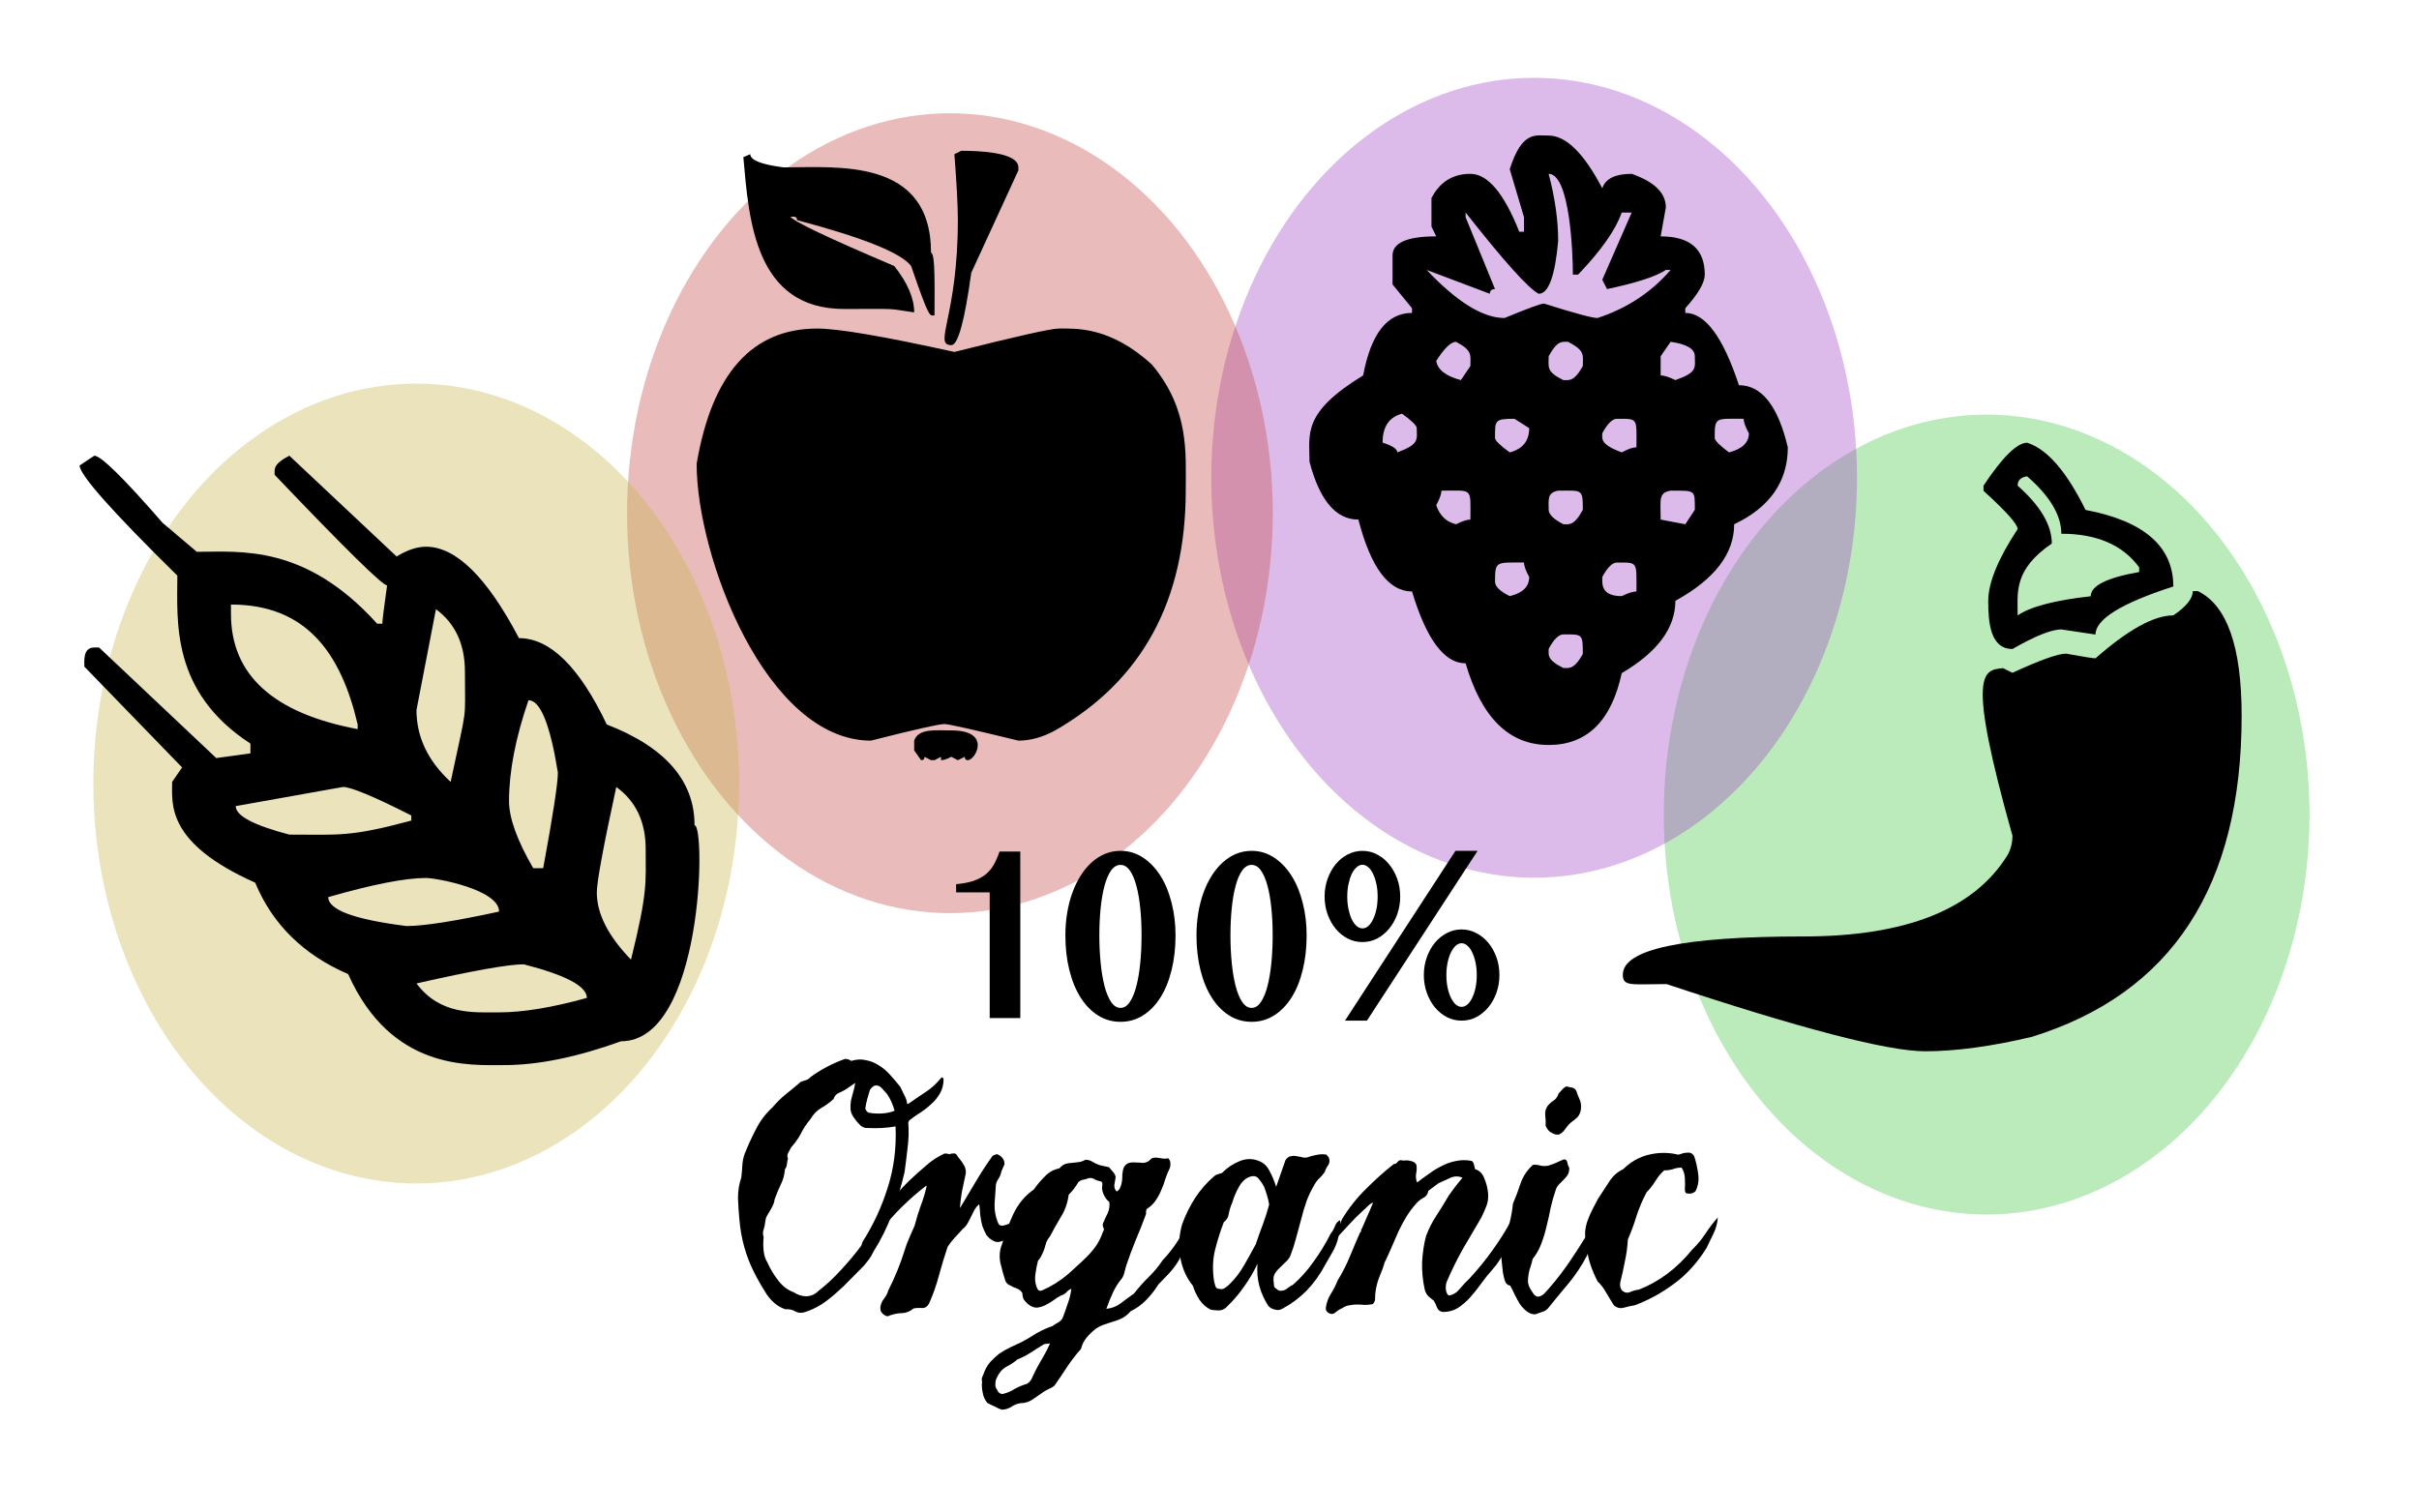
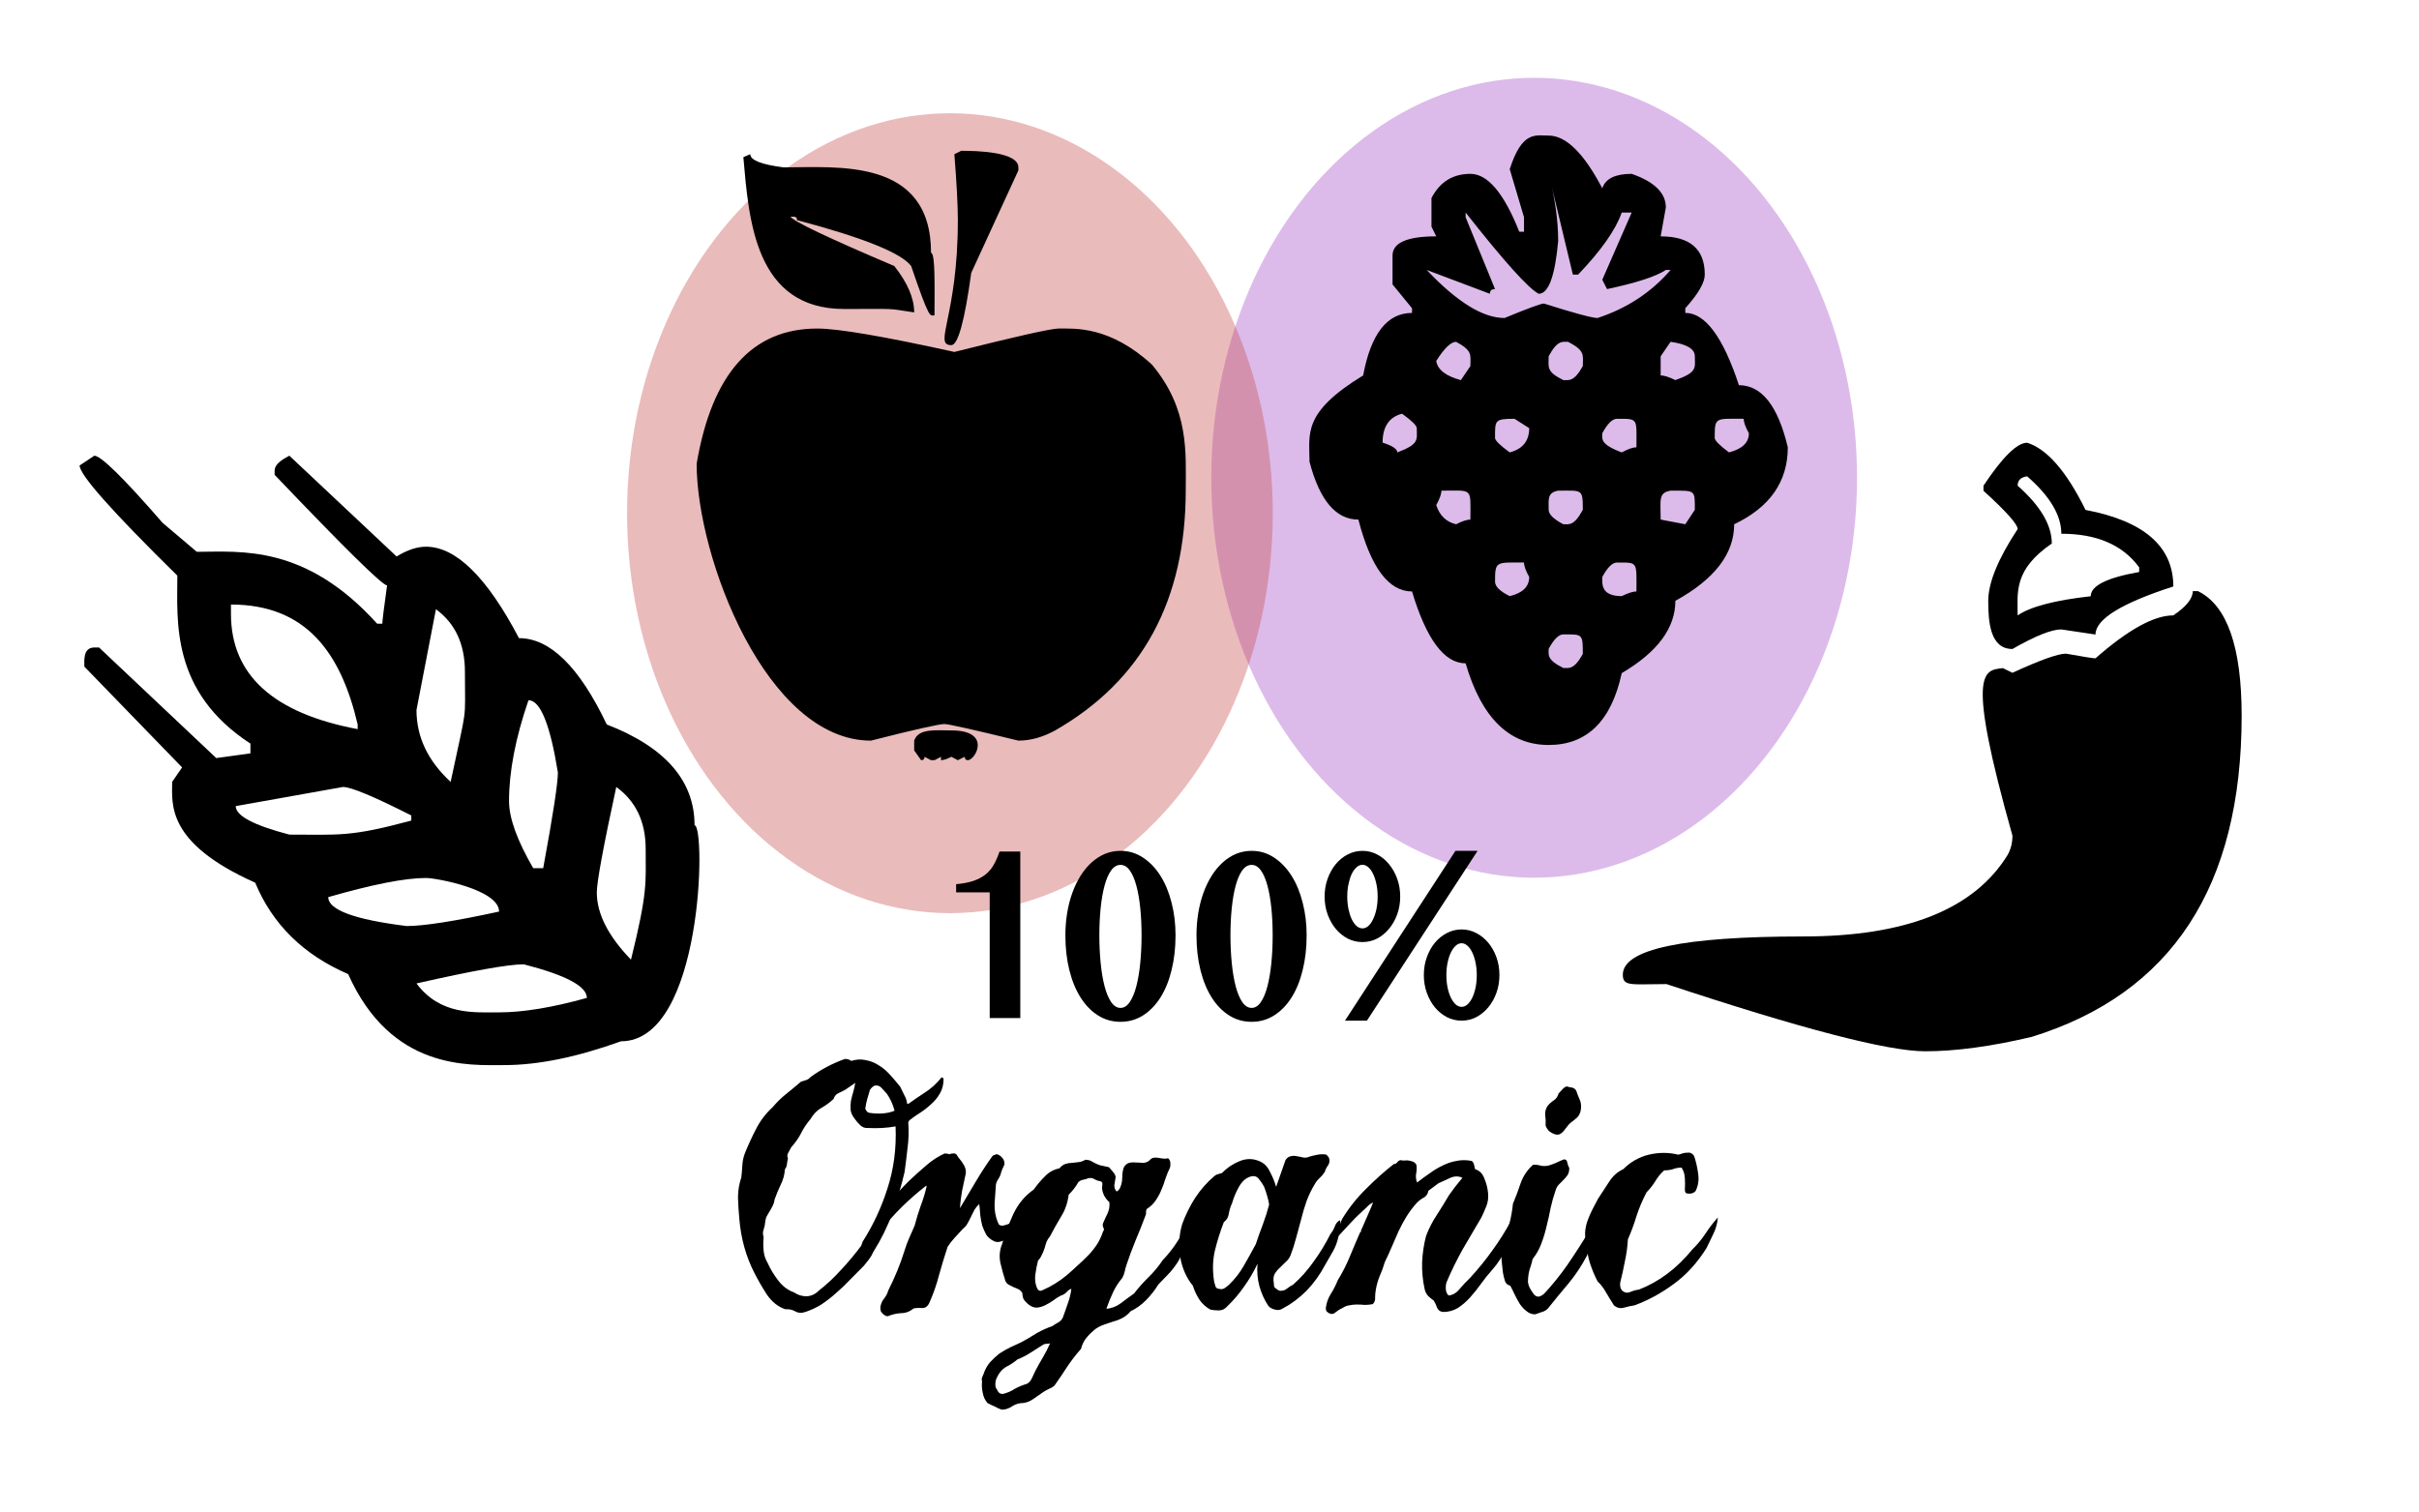
<svg xmlns="http://www.w3.org/2000/svg" xmlns:ns1="http://www.inkscape.org/namespaces/inkscape" xmlns:ns2="http://sodipodi.sourceforge.net/DTD/sodipodi-0.dtd" version="1.1" id="Layer_1" x="0px" y="0px" viewBox="0 0 3883.356 2428.236" enable-background="new 0 0 3883.356 2428.236" xml:space="preserve" ns1:version="0.91 r13725" ns2:docname="organicfood-logo.svg">
  <defs id="defs29419" />
  <ns2:namedview pagecolor="#ffffff" bordercolor="#666666" borderopacity="1" objecttolerance="10" gridtolerance="10" guidetolerance="10" ns1:pageopacity="0" ns1:pageshadow="2" ns1:window-width="1916" ns1:window-height="1035" id="namedview29417" showgrid="false" ns1:zoom="0.18" ns1:cx="1941.678" ns1:cy="786.30706" ns1:window-x="4" ns1:window-y="1" ns1:window-maximized="1" ns1:current-layer="Layer_1" />
-   <ellipse ry="642.22" rx="518.319" cy="1307.965" cx="3189.234" id="ellipse29998" style="opacity:0.379;fill:#4dc84e;fill-opacity:1;stroke:none;stroke-width:7;stroke-linecap:butt;stroke-linejoin:miter;stroke-miterlimit:4;stroke-dasharray:none;stroke-opacity:1" />
  <ellipse style="opacity:0.379;fill:#a34dc8;fill-opacity:1;stroke:none;stroke-width:7;stroke-linecap:butt;stroke-linejoin:miter;stroke-miterlimit:4;stroke-dasharray:none;stroke-opacity:1" id="ellipse29996" cx="2462.882" cy="767.148" rx="518.319" ry="642.22" />
  <ellipse ry="642.22" rx="518.319" cy="824.076" cx="1524.971" id="ellipse29994" style="opacity:0.379;fill:#c84d4e;fill-opacity:1;stroke:none;stroke-width:7;stroke-linecap:butt;stroke-linejoin:miter;stroke-miterlimit:4;stroke-dasharray:none;stroke-opacity:1" />
  <path d="m 1312.062,527.559 c 33.327,0 106.676,12.531 220.07,37.557 99.503,-25.033 155.273,-37.557 167.308,-37.557 26.829,0 82.413,-3.993 149.955,58.044 60.184,72.113 54.148,141.772 54.148,201.446 0,177.098 -69.888,305.697 -209.656,385.816 -19.905,10.929 -39.568,16.39 -59.011,16.39 -72.667,-17.754 -112.235,-26.634 -118.712,-26.634 -8.794,0 -48.135,8.88 -118.022,26.634 -167.578,0 -279.771,-294.061 -279.771,-444.539 24.526,-144.772 89.089,-217.158 193.689,-217.158 z m -107.608,-279.971 c 0,9.559 17.815,16.621 53.459,21.166 86.075,0 236.733,-15.964 236.733,137.255 7.137,0 5.552,58.233 5.552,100.377 -7.464,0 -7.322,9.055 -37.485,-79.211 -15.739,-20.935 -76.833,-45.514 -183.275,-73.75 0,-6.321 -4.045,-5.461 -10.415,-5.461 5.09,7.748 60.625,34.144 166.618,79.211 21.284,26.865 31.933,51.674 31.933,74.435 -47.175,-6.874 -22.592,-5.461 -112.463,-5.461 -143.124,0 -152.927,-142.821 -161.756,-243.778 l 11.097,-4.783 z m 322.815,925.271 c 65.636,0 38.637,47.8 26.381,47.8 -3.242,0 -4.862,-1.811 -4.862,-5.461 l -11.111,5.461 -10.415,-5.461 c -6.945,3.65 -12.497,5.461 -16.663,5.461 l 0,-5.461 -10.415,5.461 -5.552,0 -10.415,-5.461 c 0,3.65 -1.855,5.461 -5.552,5.461 l -11.111,-15.705 0,-15.705 c 6.817,-20.089 34.514,-16.39 59.715,-16.39 z m 15.967,-930.732 c 25.194,0 91.641,1.657 91.641,26.634 l 0,4.783 -75.674,164.568 c -10.649,77.4 -21.291,116.089 -31.933,116.089 -29.687,0 10.415,-45.283 10.415,-200.761 0,-23.215 -1.855,-58.492 -5.552,-105.845 l 11.104,-5.468 z" id="path29107" ns1:connector-curvature="0" />
-   <ellipse style="opacity:0.379;fill:#c8b74d;fill-opacity:1;stroke:none;stroke-width:7;stroke-linecap:butt;stroke-linejoin:miter;stroke-miterlimit:4;stroke-dasharray:none;stroke-opacity:1" id="path29992" cx="668.158" cy="1258.152" rx="518.319" ry="642.22" />
  <path d="m 151.404,731.73 c 10.642,0 47.21,35.969 109.69,107.894 l 54.845,46.437 c 69.546,0 173.891,-12.691 289.496,115.404 l 8.332,0 c 0,-4.545 2.538,-25.033 7.635,-61.457 -7.407,0 -67.577,-59.17 -180.502,-177.546 0,-8.873 -3.114,-16.817 23.602,-30.732 L 636.672,893.571 c 17.118,-10.468 32.857,-15.705 47.21,-15.705 48.134,0 97.89,48.94 149.258,146.814 49.983,0 96.958,46.206 140.927,138.619 93.951,36.424 140.927,90.371 140.927,161.841 18.249,0 13.834,346.889 -118.022,346.889 -70.812,25.502 -133.292,38.242 -187.44,38.242 -55.698,0 -181.249,9.23 -250.617,-146.129 -71.743,-30.956 -121.491,-79.896 -149.258,-146.814 -143.522,-63.967 -133.292,-126.396 -133.292,-161.841 l 15.967,-23.215 -156.893,-161.841 c 0,-9.083 -2.531,-30.732 15.967,-30.732 l 7.635,0 188.137,177.546 54.845,-7.51 0,-15.705 C 273.649,1110.365 284.696,997.178 284.696,924.302 180.096,821.429 127.803,762.462 127.803,747.442 l 23.602,-15.712 z m 219.381,239.003 0,15.02 c 0,97.888 67.798,159.561 203.407,185.056 l 0,-7.51 C 547.078,1047.622 491.117,970.732 370.785,970.732 Z m 7.635,323.674 c 0,15.481 28.692,30.732 86.082,45.752 79.975,0 97.207,4.125 195.772,-22.537 l 0,-8.195 c -60.17,-30.494 -96.731,-45.752 -109.69,-45.752 l -172.163,30.732 z m 148.562,146.129 c 0,20.488 41.886,35.969 125.657,46.437 27.767,0 77.288,-7.734 148.562,-23.215 0,-35.431 -100.882,-53.947 -117.325,-53.947 -33.319,0 -85.62,10.237 -156.893,30.725 z M 699.849,978.242 668.605,1140.083 c 0,43.255 18.277,81.721 54.845,115.404 27.511,-129.57 22.912,-92.035 22.912,-176.86 0,-44.157 -15.512,-77.617 -46.514,-100.384 z M 668.605,1579.154 c 38.175,51.087 91.911,46.437 132.595,46.437 38.409,0 85.392,-7.734 140.927,-23.215 0,-18.663 -33.789,-36.64 -101.359,-53.947 -24.526,0 -81.916,10.244 -172.163,30.725 z m 179.805,-454.783 c -20.829,60.548 -31.244,114.495 -31.244,161.841 0,27.313 12.952,63.282 38.879,107.894 l 15.967,0 c 15.732,-85.119 23.602,-136.339 23.602,-153.645 -12.49,-77.393 -28.229,-116.089 -47.203,-116.089 z m 140.927,139.304 c -20.829,96.056 -31.244,152.513 -31.244,169.351 0,34.144 18.277,70.106 54.845,107.894 27.234,-109.523 23.602,-123.564 23.602,-177.546 0.013,-43.703 -15.732,-76.931 -47.203,-99.698 z" id="path29265" ns1:connector-curvature="0" />
-   <path d="m 2486.147,217.7 c 27.767,0 56.459,28.236 86.082,84.672 5.09,-15.467 20.829,-23.215 47.21,-23.215 36.561,12.747 54.845,30.732 54.845,53.947 l -8.332,46.437 c 47.21,0 70.812,20.488 70.812,61.457 0,12.747 -10.415,30.732 -31.244,53.947 l 0,7.51 c 31.933,0 60.625,38.696 86.082,116.089 36.561,0 62.708,33.235 78.447,99.699 0,55.087 -28.699,96.286 -86.082,123.599 0,47.353 -31.478,88.322 -94.413,122.913 0,43.703 -28.699,82.399 -86.082,116.089 -16.663,76.938 -55.776,115.404 -117.325,115.404 -63.411,0 -107.842,-43.703 -133.292,-131.109 -34.251,0 -62.942,-38.466 -86.082,-115.404 -37.485,0 -66.191,-38.466 -86.082,-115.404 -36.099,0 -62.253,-30.956 -78.447,-92.867 0,-44.78 -12.22,-78.56 86.082,-138.619 12.497,-66.918 38.644,-100.377 78.447,-100.377 l 0,-7.51 -31.244,-38.242 0,-46.437 c 0,-20.488 23.367,-30.732 70.115,-30.732 l -7.635,-15.705 0,-45.752 c 13.422,-25.949 34.244,-38.92 62.48,-38.92 27.767,0 53.914,30.963 78.447,92.867 l 7.635,0 0,-23.215 -22.912,-77.162 c 19.877,-62.212 41.736,-53.961 62.487,-53.961 z m -266.584,493.025 c 15.732,5.014 23.602,10.244 23.602,15.705 36.234,-13.46 31.244,-20.789 31.244,-38.92 0,-4.098 -7.87,-11.831 -23.602,-23.215 -20.829,5.454 -31.244,20.935 -31.244,46.43 z m 266.584,-431.568 c 10.18,38.696 15.27,74.666 15.27,107.894 -5.097,56.45 -15.512,84.672 -31.244,84.672 -16.201,-8.195 -55.307,-51.66 -117.325,-130.424 l 0,7.51 47.21,115.404 c -5.552,0 -8.332,2.503 -8.332,7.51 l -101.359,-38.242 c 48.596,51.451 90.247,77.162 124.96,77.162 37.485,-15.467 58.542,-23.215 63.177,-23.215 49.051,15.481 77.757,23.215 86.082,23.215 47.21,-15.467 86.316,-41.2 117.325,-77.162 l -7.635,0 c -15.739,10.482 -47.21,20.719 -94.413,30.732 l -7.635,-15.02 47.21,-107.894 -15.966,0 c -9.718,27.774 -33.092,61.009 -70.115,99.699 l -8.332,0 c 0,-33.83 -4.649,-161.841 -38.879,-161.841 z m -180.495,300.459 c 2.31,14.118 15.505,24.355 39.568,30.732 l 15.27,-22.537 c 0,-17.782 3.995,-24.488 -22.912,-38.92 -8.325,-0.006 -18.974,10.237 -31.926,30.725 z m 8.332,208.271 c 0,5.461 -2.78,13.209 -8.332,23.215 5.552,16.845 16.194,27.089 31.933,30.732 9.718,-5.007 17.353,-7.51 22.912,-7.51 0,-52.325 5.076,-46.437 -46.514,-46.437 z m 86.082,-84.679 c 0,4.098 7.862,11.845 23.602,23.215 20.829,-5.461 31.244,-18.439 31.244,-38.92 l -23.602,-15.02 c -32.168,0 -31.244,2.363 -31.244,30.725 z m 0,230.807 c 0,7.748 7.862,15.481 23.602,23.215 20.829,-5.007 31.244,-15.251 31.244,-30.732 -5.552,-10.006 -8.332,-17.754 -8.332,-23.215 -44.935,0.013 -46.514,-2.797 -46.514,30.732 z m 86.082,-361.916 c 0,17.789 -4.123,24.613 23.602,38.242 9.042,0 17.104,2.965 31.244,-22.537 0,-17.782 4.116,-24.481 -23.602,-38.92 -9.22,0 -17.125,-2.993 -31.244,23.215 z m 0,246.512 c 0,7.286 7.862,15.02 23.602,23.215 9.028,0 17.097,3.07 31.244,-23.215 0,-34.137 -0.974,-30.732 -39.568,-30.732 -17.836,3.196 -15.277,14.104 -15.277,30.732 z m 0,223.297 c 0,9.636 -3.256,17.523 23.602,30.732 9.042,0 17.104,2.965 31.244,-22.537 0,-32.816 -0.604,-31.41 -31.244,-31.41 -7.401,0 -15.27,7.748 -23.602,23.215 z m 86.089,-346.211 c 0,9.146 -3.946,17.656 31.244,30.732 10.18,-5.461 18.049,-8.195 23.602,-8.195 0,-47.143 3.54,-45.752 -31.244,-45.752 -7.407,0 -15.27,7.748 -23.602,23.215 z m 0,230.807 c 0,10.908 -2.637,30.732 31.244,30.732 10.18,-5.007 18.049,-7.51 23.602,-7.51 0,-48.402 2.972,-46.437 -31.244,-46.437 -7.407,0 -15.27,7.748 -23.602,23.215 z m 109.683,-377.621 -15.966,23.215 0,30.732 c 5.552,0 13.421,2.503 23.602,7.51 36.184,-12.642 31.244,-20.054 31.244,-38.242 0,-11.831 -12.96,-19.565 -38.879,-23.215 z m -15.966,285.433 39.568,7.51 15.27,-23.215 c 0,-32.396 1.536,-30.732 -38.879,-30.732 -19.997,3.433 -15.959,14.523 -15.959,46.437 z m 86.778,-131.109 c 0,4.098 7.635,11.845 22.912,23.215 21.284,-5.461 31.933,-15.705 31.933,-30.732 -5.552,-10.006 -8.332,-17.754 -8.332,-23.215 -45.689,0.006 -46.514,-3.238 -46.514,30.732 z" id="path29321" ns1:connector-curvature="0" />
+   <path d="m 2486.147,217.7 c 27.767,0 56.459,28.236 86.082,84.672 5.09,-15.467 20.829,-23.215 47.21,-23.215 36.561,12.747 54.845,30.732 54.845,53.947 l -8.332,46.437 c 47.21,0 70.812,20.488 70.812,61.457 0,12.747 -10.415,30.732 -31.244,53.947 l 0,7.51 c 31.933,0 60.625,38.696 86.082,116.089 36.561,0 62.708,33.235 78.447,99.699 0,55.087 -28.699,96.286 -86.082,123.599 0,47.353 -31.478,88.322 -94.413,122.913 0,43.703 -28.699,82.399 -86.082,116.089 -16.663,76.938 -55.776,115.404 -117.325,115.404 -63.411,0 -107.842,-43.703 -133.292,-131.109 -34.251,0 -62.942,-38.466 -86.082,-115.404 -37.485,0 -66.191,-38.466 -86.082,-115.404 -36.099,0 -62.253,-30.956 -78.447,-92.867 0,-44.78 -12.22,-78.56 86.082,-138.619 12.497,-66.918 38.644,-100.377 78.447,-100.377 l 0,-7.51 -31.244,-38.242 0,-46.437 c 0,-20.488 23.367,-30.732 70.115,-30.732 l -7.635,-15.705 0,-45.752 c 13.422,-25.949 34.244,-38.92 62.48,-38.92 27.767,0 53.914,30.963 78.447,92.867 l 7.635,0 0,-23.215 -22.912,-77.162 c 19.877,-62.212 41.736,-53.961 62.487,-53.961 z m -266.584,493.025 c 15.732,5.014 23.602,10.244 23.602,15.705 36.234,-13.46 31.244,-20.789 31.244,-38.92 0,-4.098 -7.87,-11.831 -23.602,-23.215 -20.829,5.454 -31.244,20.935 -31.244,46.43 z m 266.584,-431.568 c 10.18,38.696 15.27,74.666 15.27,107.894 -5.097,56.45 -15.512,84.672 -31.244,84.672 -16.201,-8.195 -55.307,-51.66 -117.325,-130.424 l 0,7.51 47.21,115.404 c -5.552,0 -8.332,2.503 -8.332,7.51 l -101.359,-38.242 c 48.596,51.451 90.247,77.162 124.96,77.162 37.485,-15.467 58.542,-23.215 63.177,-23.215 49.051,15.481 77.757,23.215 86.082,23.215 47.21,-15.467 86.316,-41.2 117.325,-77.162 l -7.635,0 c -15.739,10.482 -47.21,20.719 -94.413,30.732 l -7.635,-15.02 47.21,-107.894 -15.966,0 c -9.718,27.774 -33.092,61.009 -70.115,99.699 l -8.332,0 z m -180.495,300.459 c 2.31,14.118 15.505,24.355 39.568,30.732 l 15.27,-22.537 c 0,-17.782 3.995,-24.488 -22.912,-38.92 -8.325,-0.006 -18.974,10.237 -31.926,30.725 z m 8.332,208.271 c 0,5.461 -2.78,13.209 -8.332,23.215 5.552,16.845 16.194,27.089 31.933,30.732 9.718,-5.007 17.353,-7.51 22.912,-7.51 0,-52.325 5.076,-46.437 -46.514,-46.437 z m 86.082,-84.679 c 0,4.098 7.862,11.845 23.602,23.215 20.829,-5.461 31.244,-18.439 31.244,-38.92 l -23.602,-15.02 c -32.168,0 -31.244,2.363 -31.244,30.725 z m 0,230.807 c 0,7.748 7.862,15.481 23.602,23.215 20.829,-5.007 31.244,-15.251 31.244,-30.732 -5.552,-10.006 -8.332,-17.754 -8.332,-23.215 -44.935,0.013 -46.514,-2.797 -46.514,30.732 z m 86.082,-361.916 c 0,17.789 -4.123,24.613 23.602,38.242 9.042,0 17.104,2.965 31.244,-22.537 0,-17.782 4.116,-24.481 -23.602,-38.92 -9.22,0 -17.125,-2.993 -31.244,23.215 z m 0,246.512 c 0,7.286 7.862,15.02 23.602,23.215 9.028,0 17.097,3.07 31.244,-23.215 0,-34.137 -0.974,-30.732 -39.568,-30.732 -17.836,3.196 -15.277,14.104 -15.277,30.732 z m 0,223.297 c 0,9.636 -3.256,17.523 23.602,30.732 9.042,0 17.104,2.965 31.244,-22.537 0,-32.816 -0.604,-31.41 -31.244,-31.41 -7.401,0 -15.27,7.748 -23.602,23.215 z m 86.089,-346.211 c 0,9.146 -3.946,17.656 31.244,30.732 10.18,-5.461 18.049,-8.195 23.602,-8.195 0,-47.143 3.54,-45.752 -31.244,-45.752 -7.407,0 -15.27,7.748 -23.602,23.215 z m 0,230.807 c 0,10.908 -2.637,30.732 31.244,30.732 10.18,-5.007 18.049,-7.51 23.602,-7.51 0,-48.402 2.972,-46.437 -31.244,-46.437 -7.407,0 -15.27,7.748 -23.602,23.215 z m 109.683,-377.621 -15.966,23.215 0,30.732 c 5.552,0 13.421,2.503 23.602,7.51 36.184,-12.642 31.244,-20.054 31.244,-38.242 0,-11.831 -12.96,-19.565 -38.879,-23.215 z m -15.966,285.433 39.568,7.51 15.27,-23.215 c 0,-32.396 1.536,-30.732 -38.879,-30.732 -19.997,3.433 -15.959,14.523 -15.959,46.437 z m 86.778,-131.109 c 0,4.098 7.635,11.845 22.912,23.215 21.284,-5.461 31.933,-15.705 31.933,-30.732 -5.552,-10.006 -8.332,-17.754 -8.332,-23.215 -45.689,0.006 -46.514,-3.238 -46.514,30.732 z" id="path29321" ns1:connector-curvature="0" />
  <path d="m 3520.197,949.23 8.332,0 c 46.741,22.767 70.115,89.455 70.115,200.075 0,274.063 -112.235,445.91 -336.699,515.555 -65.26,15.481 -122.422,23.215 -171.474,23.215 -59.701,0 -198.089,-35.955 -415.146,-107.894 -56.039,0 -70.115,4.398 -70.115,-15.02 0,-40.969 96.496,-61.457 289.496,-61.457 165.225,0 274.681,-43.703 328.367,-131.109 5.09,-9.104 7.635,-19.348 7.635,-30.732 -74.636,-265.154 -47.153,-265.553 -15.27,-269.049 l 15.27,7.51 c 44.431,-20.488 73.122,-30.732 86.082,-30.732 27.767,5.014 43.499,7.51 47.21,7.51 52.293,-45.975 93.951,-68.967 124.96,-68.967 20.822,-14.09 31.237,-27.061 31.237,-38.906 z M 3254.31,710.913 c 31.933,10.02 63.177,45.989 93.724,107.894 93.951,17.754 140.927,58.723 140.927,122.914 -83.309,26.865 -124.96,52.583 -124.96,77.162 l -54.845,-8.195 c -15.739,0 -41.893,10.482 -78.447,31.41 -35.587,0 -38.879,-42.493 -38.879,-77.162 0,-29.131 15.732,-67.603 47.21,-115.404 0,-7.734 -18.284,-28.222 -54.845,-61.457 l 0,-8.195 c 30.547,-45.975 53.914,-68.967 70.115,-68.967 z m -15.27,68.967 c 36.561,32.333 54.845,63.282 54.845,92.867 -61.684,42.241 -54.845,78.532 -54.845,115.404 20.829,-14.104 59.935,-24.348 117.325,-30.732 0,-16.838 25.919,-29.809 77.757,-38.92 l 0,-7.51 c -26.381,-35.955 -68.032,-53.947 -124.96,-53.947 0,-29.585 -18.284,-60.317 -54.845,-92.189 -10.194,1.371 -15.277,6.384 -15.277,15.027 z" id="path29361" ns1:connector-curvature="0" />
  <g transform="matrix(1.244,0,0,1.465,-510.087,-109.171)" style="font-style:normal;font-weight:normal;font-size:236.419px;line-height:78%;font-family:sans-serif;letter-spacing:0px;word-spacing:0px;fill:#000000;fill-opacity:1;stroke:none;stroke-width:1px;stroke-linecap:butt;stroke-linejoin:miter;stroke-opacity:1" id="text29963">
    <path d="m 1687.224,1190.399 0,-137.787 -43.323,0 0,-8.972 q 13.458,-1.025 22.687,-3.717 9.357,-2.82 15.637,-7.178 6.409,-4.486 10.382,-10.639 4.102,-6.28 7.306,-14.227 l 26.788,0 0,182.52 -39.477,0 z" style="font-style:normal;font-variant:normal;font-weight:bold;font-stretch:normal;font-size:262.5px;line-height:78%;font-family:'Lao MN';-inkscape-font-specification:'Lao MN Bold';text-align:center;text-anchor:middle" id="path29970" ns1:connector-curvature="0" />
    <path d="m 1856.029,1194.5 q -16.022,0 -29.095,-7.05 -13.074,-7.05 -22.43,-19.611 -9.357,-12.561 -14.484,-29.993 -5.127,-17.432 -5.127,-38.196 0,-12.689 2.307,-24.481 2.307,-11.792 6.665,-22.046 4.358,-10.254 10.639,-18.713 6.28,-8.46 14.099,-14.484 7.947,-6.152 17.303,-9.485 9.485,-3.333 20.123,-3.333 16.022,0 29.096,7.434 13.074,7.306 22.43,19.867 9.357,12.561 14.355,29.48 5.127,16.791 5.127,35.761 0,20.764 -5.127,38.196 -4.999,17.432 -14.355,29.993 -9.357,12.561 -22.43,19.611 -13.074,7.05 -29.096,7.05 z m 0,-15.253 q 6.921,0 12.048,-6.537 5.127,-6.537 8.459,-17.432 3.333,-11.023 4.999,-25.378 1.666,-14.484 1.666,-30.249 0,-15.765 -1.666,-29.736 -1.666,-13.971 -4.999,-24.481 -3.333,-10.639 -8.459,-16.791 -5.127,-6.152 -12.048,-6.152 -6.921,0 -12.177,6.152 -5.127,6.152 -8.46,16.791 -3.333,10.51 -4.999,24.481 -1.666,13.971 -1.666,29.736 0,15.765 1.666,30.249 1.666,14.355 4.999,25.378 3.333,10.895 8.46,17.432 5.255,6.537 12.177,6.537 z" style="font-style:normal;font-variant:normal;font-weight:bold;font-stretch:normal;font-size:262.5px;line-height:78%;font-family:'Lao MN';-inkscape-font-specification:'Lao MN Bold';text-align:center;text-anchor:middle" id="path29972" ns1:connector-curvature="0" />
    <path d="m 2025.218,1194.5 q -16.022,0 -29.096,-7.05 -13.074,-7.05 -22.43,-19.611 -9.357,-12.561 -14.484,-29.993 -5.127,-17.432 -5.127,-38.196 0,-12.689 2.307,-24.481 2.307,-11.792 6.665,-22.046 4.358,-10.254 10.638,-18.713 6.28,-8.46 14.099,-14.484 7.947,-6.152 17.303,-9.485 9.485,-3.333 20.123,-3.333 16.022,0 29.095,7.434 13.074,7.306 22.43,19.867 9.357,12.561 14.355,29.48 5.127,16.791 5.127,35.761 0,20.764 -5.127,38.196 -4.999,17.432 -14.355,29.993 -9.357,12.561 -22.43,19.611 -13.074,7.05 -29.095,7.05 z m 0,-15.253 q 6.921,0 12.048,-6.537 5.127,-6.537 8.46,-17.432 3.333,-11.023 4.999,-25.378 1.666,-14.484 1.666,-30.249 0,-15.765 -1.666,-29.736 -1.666,-13.971 -4.999,-24.481 -3.333,-10.639 -8.46,-16.791 -5.127,-6.152 -12.048,-6.152 -6.921,0 -12.177,6.152 -5.127,6.152 -8.46,16.791 -3.333,10.51 -4.999,24.481 -1.666,13.971 -1.666,29.736 0,15.765 1.666,30.249 1.666,14.355 4.999,25.378 3.333,10.895 8.46,17.432 5.255,6.537 12.177,6.537 z" style="font-style:normal;font-variant:normal;font-weight:bold;font-stretch:normal;font-size:262.5px;line-height:78%;font-family:'Lao MN';-inkscape-font-specification:'Lao MN Bold';text-align:center;text-anchor:middle" id="path29974" ns1:connector-curvature="0" />
    <path d="m 2174.028,1193.218 -28.326,0 142.529,-186.108 28.583,0 -142.786,186.108 z m -54.602,-135.992 q 0,-10.382 3.845,-19.483 3.845,-9.1 10.382,-15.893 6.665,-6.921 15.509,-10.767 8.972,-3.973 19.098,-3.973 10.126,0 18.97,3.973 8.844,3.845 15.381,10.767 6.665,6.793 10.51,15.893 3.845,9.1 3.845,19.483 0,10.382 -3.845,19.482 -3.845,8.972 -10.51,15.765 -6.537,6.793 -15.381,10.767 -8.844,3.845 -18.97,3.845 -10.126,0 -19.098,-3.845 -8.844,-3.973 -15.509,-10.767 -6.537,-6.793 -10.382,-15.765 -3.845,-9.1 -3.845,-19.482 z m 29.224,0 q 0,7.178 1.538,13.586 1.538,6.28 4.101,11.023 2.692,4.742 6.28,7.562 3.589,2.692 7.691,2.692 4.101,0 7.69,-2.692 3.589,-2.82 6.152,-7.562 2.692,-4.742 4.23,-11.023 1.538,-6.409 1.538,-13.586 0,-7.178 -1.538,-13.458 -1.538,-6.409 -4.23,-11.151 -2.563,-4.742 -6.152,-7.434 -3.589,-2.82 -7.69,-2.82 -4.102,0 -7.691,2.82 -3.589,2.692 -6.28,7.434 -2.563,4.742 -4.101,11.151 -1.538,6.28 -1.538,13.458 z m 98.822,86.005 q 0,-10.382 3.845,-19.482 3.845,-9.1 10.382,-15.894 6.665,-6.793 15.509,-10.638 8.844,-3.973 18.97,-3.973 10.126,0 18.97,3.973 8.844,3.845 15.509,10.638 6.665,6.793 10.51,15.894 3.845,9.1 3.845,19.482 0,10.382 -3.845,19.482 -3.845,9.1 -10.51,15.894 -6.665,6.793 -15.509,10.767 -8.844,3.845 -18.97,3.845 -10.126,0 -18.97,-3.845 -8.844,-3.973 -15.509,-10.767 -6.537,-6.793 -10.382,-15.894 -3.845,-9.1 -3.845,-19.482 z m 29.096,0 q 0,7.306 1.538,13.715 1.538,6.28 4.23,11.023 2.692,4.614 6.152,7.434 3.589,2.692 7.691,2.692 4.101,0 7.69,-2.692 3.589,-2.82 6.152,-7.434 2.692,-4.742 4.23,-11.023 1.538,-6.409 1.538,-13.715 0,-7.178 -1.538,-13.458 -1.538,-6.409 -4.23,-11.151 -2.563,-4.742 -6.152,-7.434 -3.589,-2.82 -7.69,-2.82 -4.102,0 -7.691,2.82 -3.461,2.692 -6.152,7.434 -2.692,4.742 -4.23,11.151 -1.538,6.281 -1.538,13.458 z" style="font-style:normal;font-variant:normal;font-weight:bold;font-stretch:normal;font-size:262.5px;line-height:78%;font-family:'Lao MN';-inkscape-font-specification:'Lao MN Bold';text-align:center;text-anchor:middle" id="path29976" ns1:connector-curvature="0" />
    <path d="m 1627.69,1257.113 q 0,-0.86 -1.29,-1.29 -0.86,-0.86 -1.72,0 -9.46,9.89 -20.64,15.91 -10.75,6.02 -21.5,12.47 l -1.72,0.43 q -0.86,-5.59 -3.87,-9.89 -2.58,-4.3 -5.16,-9.03 -6.45,-6.88 -13.33,-13.33 -6.88,-6.45 -14.62,-10.32 -7.74,-4.3 -16.77,-5.59 -8.6,-1.72 -18.49,0.86 -3.44,-2.15 -8.17,-2.15 -24.08,7.31 -44.29,19.78 -2.58,2.58 -6.02,3.44 -3.01,0.86 -6.45,1.72 -9.46,6.88 -18.92,13.33 -9.03,6.02 -17.63,14.62 -13.33,10.32 -21.5,24.08 -8.17,13.33 -14.62,27.09 -2.58,6.02 -3.01,12.9 -0.43,6.45 -1.29,12.9 -4.3,10.75 -4.3,22.36 0.43,11.61 1.72,22.79 3.01,32.25 19.35,59.34 6.88,11.61 16.34,24.08 9.89,12.04 23.65,15.91 6.88,-0.43 12.47,2.15 6.02,3.01 13.33,0.86 10.75,-3.01 20.64,-8.17 9.89,-5.59 18.92,-12.47 9.46,-6.88 18.06,-14.62 9.03,-7.74 18.06,-15.48 3.44,-3.44 6.45,-6.88 3.44,-3.87 5.59,-8.17 15.05,-20.21 24.51,-42.14 9.46,-21.93 15.91,-45.58 2.15,-13.33 3.87,-26.66 2.15,-13.76 0.86,-27.52 0.86,-2.15 1.72,-2.58 6.45,-4.3 13.76,-8.17 7.74,-4.3 14.19,-9.46 6.88,-5.16 11.18,-11.61 4.73,-6.88 4.73,-15.91 z m -63.21,34.83 q -7.31,2.58 -16.34,3.01 -8.6,0.43 -17.2,-0.86 -1.29,-0.43 -2.58,-1.72 -0.86,-1.29 -1.72,-2.58 0.86,-5.59 2.58,-10.75 1.72,-5.16 3.44,-9.89 2.15,-3.01 6.02,-4.73 5.59,-0.86 9.03,2.58 3.44,3.44 6.88,6.45 6.45,7.74 9.89,18.49 z m 1.29,17.2 q 1.72,36.12 -10.32,67.51 -11.61,31.39 -32.25,58.91 l -1.72,4.3 q -12.04,13.76 -26.23,26.66 -13.76,12.9 -28.81,22.79 -6.45,5.59 -15.48,6.02 -9.03,0 -16.34,-4.3 -11.61,-3.44 -20.21,-12.9 -8.6,-9.46 -13.76,-19.35 -4.3,-6.02 -5.16,-13.33 -0.86,-7.31 0,-15.05 -1.72,-4.3 0,-8.17 1.72,-4.3 2.15,-9.03 0.43,-3.44 2.15,-6.02 2.15,-3.01 3.87,-5.59 2.15,-3.01 3.87,-6.02 1.72,-3.01 2.15,-6.45 3.44,-8.17 7.74,-15.91 4.73,-7.74 5.59,-17.2 2.15,-2.15 2.58,-5.59 0.43,-3.44 1.29,-6.02 -1.72,-3.44 0.43,-6.45 2.15,-3.44 3.87,-6.02 7.74,-7.31 12.47,-15.05 4.73,-8.17 12.04,-15.48 6.02,-8.6 14.19,-12.47 8.17,-3.87 15.91,-9.89 1.72,-4.73 6.45,-6.45 4.73,-1.72 9.03,-3.87 l 12.47,-7.31 q -0.86,4.73 -2.58,9.89 -1.72,4.73 -3.01,9.89 -0.86,4.73 -0.43,9.89 0.86,4.73 4.73,9.03 3.44,4.3 7.74,7.74 4.3,3.44 9.89,3.01 9.03,0.43 18.06,0 9.03,-0.43 17.63,-1.72 z" style="font-style:normal;font-variant:normal;font-weight:500;font-stretch:normal;font-size:430px;line-height:78%;font-family:Landliebe;-inkscape-font-specification:'Landliebe Medium';text-align:center;text-anchor:middle" id="path29978" ns1:connector-curvature="0" />
    <path d="m 1719.764,1411.913 q -3.44,2.15 -7.31,3.87 -3.87,1.29 -8.17,2.15 -1.72,0 -3.87,-0.43 -1.72,-0.86 -2.58,-3.01 -4.73,-9.46 -4.3,-20.64 0.86,-11.18 1.72,-21.07 0.86,-3.44 3.44,-6.45 2.58,-3.44 3.44,-7.31 1.29,-3.01 3.01,-6.02 2.15,-3.01 0.43,-6.45 -2.15,-4.3 -7.31,-6.45 -2.15,-0.86 -3.87,0 -1.72,0.43 -3.44,1.29 -11.61,13.76 -21.5,27.95 -9.89,14.19 -20.21,28.81 l -0.43,0 q 0.86,-9.03 2.58,-17.63 2.15,-8.6 4.3,-17.2 1.29,-3.87 0.43,-6.88 -0.86,-3.44 -3.01,-6.02 -1.72,-2.58 -4.3,-5.16 -2.58,-2.58 -4.3,-5.16 -1.72,-1.72 -4.73,-1.29 -2.58,0 -4.73,0.86 -1.72,-0.86 -6.02,-0.86 -12.47,4.73 -24.08,13.33 -11.18,8.17 -21.93,16.77 -15.05,12.47 -28.38,27.52 -13.33,14.62 -15.48,33.97 l 0.43,0.43 q 2.15,-1.29 3.44,-2.58 1.29,-1.72 3.01,-3.87 12.9,-14.62 27.95,-27.09 15.48,-12.9 31.39,-23.22 l 0.43,0.86 q -3.01,11.18 -7.74,21.5 -4.3,10.32 -7.74,21.5 -3.44,6.88 -6.88,13.33 -3.44,6.45 -6.02,13.76 -8.17,22.36 -21.07,43.86 -0.86,3.01 -3.01,6.02 -2.15,2.58 -4.3,5.16 -1.72,2.58 -2.58,5.59 -0.86,3.01 0.43,6.45 3.87,4.73 8.6,5.16 8.6,-3.01 17.2,-3.44 9.03,0 16.34,-5.16 5.16,-0.86 11.18,-0.43 6.02,0 9.03,-5.59 7.74,-14.62 12.47,-30.1 5.16,-15.91 11.18,-31.39 3.87,-5.16 9.03,-9.89 5.59,-5.16 10.75,-9.89 3.87,-2.58 6.02,-6.02 2.58,-3.87 4.73,-7.74 2.15,-3.87 4.3,-7.31 2.58,-3.44 6.02,-6.02 0.86,6.02 1.29,12.04 0.86,6.02 2.58,11.61 2.15,5.16 5.16,9.89 3.44,4.3 9.46,6.88 3.87,1.72 8.17,0.86 4.3,-0.86 7.74,-2.58 6.02,-3.87 8.6,-9.46 2.58,-5.59 3.01,-11.61 z" style="font-style:normal;font-variant:normal;font-weight:500;font-stretch:normal;font-size:430px;line-height:78%;font-family:Landliebe;-inkscape-font-specification:'Landliebe Medium';text-align:center;text-anchor:middle" id="path29980" ns1:connector-curvature="0" />
    <path d="m 1947.415,1410.623 -0.86,0.43 q -7.74,11.18 -16.34,23.22 -8.6,11.61 -19.78,21.5 -7.74,9.89 -18.06,18.49 -9.89,8.17 -18.92,18.06 -8.6,5.16 -17.2,10.75 -8.17,5.16 -18.49,6.02 3.87,-9.46 8.6,-18.06 4.73,-8.6 12.04,-15.91 2.15,-3.44 3.01,-6.88 0.86,-3.44 2.15,-6.88 5.59,-14.19 12.04,-27.52 6.88,-13.76 12.9,-27.52 0.86,-1.72 0.43,-3.44 0,-2.15 1.29,-3.44 6.45,-3.44 10.75,-8.6 4.3,-5.16 7.31,-11.18 3.44,-6.45 5.59,-12.9 2.58,-6.45 6.02,-12.47 0.86,-2.58 0.43,-5.59 -0.43,-3.01 -3.01,-4.73 -3.01,0.86 -6.45,0.43 -3.01,-0.43 -6.45,-0.86 -3.01,-0.43 -6.02,0 -2.58,0.43 -5.16,3.01 -3.87,2.58 -8.6,2.58 -4.3,-0.43 -9.03,-0.43 -4.3,-0.43 -8.6,0.43 -3.87,0.86 -6.88,5.16 -1.29,3.44 -1.72,7.31 0,3.44 -0.43,7.31 -0.43,3.44 -2.15,6.88 -1.29,3.01 -4.73,4.73 -3.44,-3.01 -3.01,-7.31 0.86,-4.73 1.72,-8.6 -0.86,-3.44 -3.44,-5.59 -2.58,-2.58 -5.16,-5.16 l -11.61,-2.15 q -4.73,-1.29 -9.03,-3.44 -4.3,-2.58 -9.89,-2.58 -4.3,2.15 -8.6,2.58 -4.3,0.43 -9.03,0.86 -4.3,0 -8.6,1.29 -3.87,1.29 -7.31,4.73 -10.75,1.72 -18.49,8.6 -7.74,6.45 -14.62,14.62 -16.77,9.89 -26.23,26.66 -9.03,16.77 -14.62,33.11 -4.73,9.89 -2.15,20.64 3.01,10.75 6.45,19.78 1.72,3.01 4.73,4.3 3.01,1.29 6.02,2.58 3.01,0.86 6.02,2.15 3.01,1.29 5.16,4.3 0,3.87 1.72,6.88 2.15,2.58 5.59,5.16 5.59,3.87 11.18,3.87 5.59,-0.43 10.75,-2.58 5.16,-2.15 10.32,-5.16 5.16,-3.44 10.32,-5.59 3.87,-0.86 6.88,-3.44 3.01,-3.01 6.45,-3.87 -1.29,8.6 -4.73,16.34 -3.01,7.74 -6.45,15.48 -2.15,3.44 -6.02,5.16 -3.87,1.72 -7.31,3.87 -10.32,3.01 -20.21,7.74 -9.46,5.16 -19.78,9.89 -6.88,2.58 -14.19,5.59 -7.31,3.01 -14.19,6.88 -6.45,4.3 -12.04,9.46 -5.59,5.59 -8.6,13.33 -0.86,1.72 -1.72,3.44 -0.86,2.15 0,4.3 -0.86,6.02 0.86,12.47 1.29,6.45 6.02,11.18 4.73,2.15 9.46,3.87 4.3,2.15 9.03,3.44 7.31,0 13.76,-3.87 6.45,-3.44 14.19,-3.44 7.31,-0.86 13.33,-4.73 6.45,-3.87 12.47,-7.31 3.87,-2.15 7.31,-3.44 3.87,-1.29 6.88,-3.44 8.6,-10.32 16.77,-21.07 8.17,-10.32 17.63,-19.35 2.15,-7.31 7.31,-12.47 5.16,-5.16 11.61,-9.46 5.16,-3.01 11.18,-4.73 6.02,-1.72 12.04,-3.44 6.02,-1.29 11.61,-3.87 5.59,-2.58 10.32,-7.31 10.75,-4.3 19.78,-12.04 9.03,-7.74 15.91,-17.2 7.31,-6.45 14.62,-12.9 7.31,-6.88 12.47,-14.62 5.16,-10.32 10.75,-21.07 5.59,-10.75 4.73,-23.22 z m -105.78,-18.49 q 0.86,6.45 -2.15,12.04 -3.01,5.16 -6.02,11.18 -0.86,2.58 0.43,4.73 1.72,2.15 -0.43,4.3 -3.01,7.74 -8.17,14.62 -5.16,6.45 -11.61,12.04 -6.45,5.59 -13.33,10.75 -6.45,5.16 -12.9,9.89 -15.05,10.75 -32.68,17.2 -4.73,1.72 -6.88,-3.44 -3.01,-6.45 -1.72,-14.19 1.29,-8.17 3.44,-15.05 3.01,-2.58 4.73,-6.02 2.15,-3.44 3.44,-6.88 1.29,-3.87 2.58,-7.31 1.72,-3.44 4.73,-6.45 6.88,-11.18 14.19,-21.5 7.74,-10.32 9.89,-24.08 7.31,-6.02 12.47,-13.76 3.01,-2.15 6.02,-2.58 3.44,-0.43 6.88,-1.72 4.73,-0.86 8.17,1.29 3.87,1.72 7.74,2.15 2.58,0.86 2.15,3.44 -0.43,2.58 -0.43,4.3 1.29,9.03 9.46,15.05 z m -76.54,154.8 q -3.87,7.74 -9.03,15.05 -5.16,7.31 -9.89,15.05 -2.15,3.87 -4.3,7.74 -2.15,4.3 -6.45,6.45 -8.6,2.15 -15.91,5.59 -6.88,3.87 -15.48,5.59 -5.16,0 -7.31,-4.73 -2.58,-2.58 -2.15,-6.45 0,-3.44 1.72,-6.45 4.3,-8.17 12.04,-12.04 8.17,-3.44 14.62,-8.17 9.03,-3.01 16.77,-7.31 8.17,-4.3 16.77,-9.03 2.15,-0.86 4.3,-0.86 2.15,0 4.3,-0.43 z" style="font-style:normal;font-variant:normal;font-weight:500;font-stretch:normal;font-size:430px;line-height:78%;font-family:Landliebe;-inkscape-font-specification:'Landliebe Medium';text-align:center;text-anchor:middle" id="path29982" ns1:connector-curvature="0" />
    <path d="m 2139.444,1411.913 q -4.73,1.72 -6.88,6.88 -2.15,4.73 -5.59,8.17 -9.03,15.48 -21.5,30.1 -12.04,14.62 -27.09,25.8 -2.58,0.86 -5.16,2.58 -2.58,1.72 -5.16,3.01 -2.58,0.86 -5.59,0.86 -2.58,0 -5.16,-2.15 -2.15,-0.86 -3.01,-2.58 -0.43,-2.15 -0.43,-3.87 -1.29,-5.59 0.86,-9.46 2.58,-3.87 6.45,-6.88 3.87,-3.44 7.74,-6.45 4.3,-3.01 6.45,-7.31 4.3,-9.46 7.31,-19.35 3.44,-10.32 6.45,-20.21 3.01,-10.32 6.88,-19.78 4.3,-9.89 10.75,-18.92 2.58,-3.87 6.02,-6.45 3.44,-2.58 6.88,-6.88 1.29,-3.87 4.3,-7.31 3.01,-3.87 0.86,-8.6 l -3.01,-3.01 q -5.59,-0.86 -11.18,0 -5.59,0.86 -10.75,2.15 -4.3,1.72 -8.6,0.86 -3.87,-0.86 -7.74,-1.29 -3.87,-0.86 -7.74,0 -3.87,0.43 -6.88,4.3 l -12.04,29.24 q -3.01,-8.6 -8.17,-16.77 -4.73,-8.6 -14.19,-11.61 -12.47,-4.3 -25.37,0.43 -12.47,4.3 -22.36,12.9 -2.58,0.43 -5.16,1.29 -2.58,0.43 -4.73,2.15 -13.76,9.89 -24.51,23.65 -10.32,13.76 -16.77,28.81 -6.02,17.2 -2.58,36.12 3.87,18.49 16.34,31.39 3.01,8.17 8.6,15.48 5.59,6.88 14.19,10.75 4.73,0.86 10.75,0.86 6.45,0 11.18,-4.73 12.04,-9.89 21.5,-21.5 9.89,-11.61 17.2,-24.94 -1.29,12.9 2.58,24.94 3.87,11.61 11.61,21.5 3.44,3.01 8.6,3.87 5.16,1.29 9.89,-1.29 16.34,-7.31 30.53,-19.35 14.19,-12.47 24.08,-28.38 5.16,-7.31 9.89,-14.62 5.16,-7.74 7.31,-16.34 0.86,-4.73 1.72,-9.03 1.29,-4.3 0.43,-9.03 z m -91.59,-17.2 q -3.44,11.18 -8.17,21.93 -4.73,10.32 -9.03,21.5 -7.31,11.61 -15.48,23.65 -7.74,11.61 -19.35,21.07 -3.01,2.15 -6.02,3.87 -3.01,1.29 -6.45,0.43 -3.44,0 -4.73,-2.58 -0.86,-3.01 -1.72,-5.16 -3.44,-18.06 0.86,-33.97 4.73,-16.34 11.61,-31.39 5.59,-3.44 6.45,-9.46 1.29,-6.02 4.3,-11.61 3.01,-9.03 9.03,-18.06 6.45,-9.46 16.34,-11.18 6.02,-0.86 9.46,3.44 3.87,3.87 6.45,8.17 2.15,4.73 3.87,9.89 1.72,4.73 2.58,9.46 z" style="font-style:normal;font-variant:normal;font-weight:500;font-stretch:normal;font-size:430px;line-height:78%;font-family:Landliebe;-inkscape-font-specification:'Landliebe Medium';text-align:center;text-anchor:middle" id="path29984" ns1:connector-curvature="0" />
    <path d="m 2361.737,1412.773 -1.29,-0.86 q -11.18,17.63 -24.51,33.11 -12.9,15.48 -29.24,30.53 -6.45,5.16 -12.9,11.61 -6.02,6.45 -14.19,7.31 -0.86,-0.86 -1.72,-1.29 -0.43,-0.86 -0.86,-1.72 -1.29,-2.15 -1.29,-5.16 0,-3.44 0.86,-6.02 9.46,-18.92 21.07,-36.55 12.04,-17.63 24.08,-34.83 3.44,-6.02 6.45,-12.47 3.01,-6.45 2.15,-14.19 -0.86,-8.17 -4.73,-15.91 -3.44,-8.17 -12.04,-10.32 -0.43,-2.15 -1.29,-4.73 -0.86,-3.01 -3.01,-4.3 -10.32,-1.72 -19.78,0 -9.03,1.29 -18.06,5.16 -8.6,3.44 -16.77,8.6 -8.17,4.73 -15.91,9.89 -2.15,-4.73 -1.29,-9.46 1.29,-5.16 0.43,-9.89 -1.72,-2.58 -4.3,-3.44 -2.58,-0.86 -5.59,-1.29 -2.58,-0.43 -5.59,0 -2.58,0 -5.16,-0.43 -2.58,0.43 -4.3,2.58 -1.72,1.72 -4.3,1.72 -18.06,12.04 -35.69,27.09 -17.63,14.62 -30.96,33.11 -1.72,3.01 -3.44,8.17 -1.29,4.73 -2.15,8.17 -0.86,3.44 -0.86,3.87 8.17,-7.31 15.48,-14.19 7.74,-7.31 17.2,-14.62 3.01,-2.15 6.45,-5.16 3.44,-3.01 7.31,-4.3 -3.44,7.31 -7.31,14.62 -3.44,6.88 -7.31,14.19 -1.29,1.29 -0.86,2.15 0.43,0.86 -1.29,1.72 -6.88,13.33 -13.33,26.66 -6.45,13.33 -15.48,25.8 -3.87,8.17 -9.03,15.05 -5.16,6.88 -6.45,15.48 0,3.44 2.58,4.73 5.59,3.44 9.89,0 4.3,-3.01 9.03,-4.73 4.3,-2.58 9.03,-3.01 4.73,-0.86 9.46,-0.86 5.16,0 10.32,0.43 5.16,0 10.32,-0.86 3.44,-3.01 3.01,-6.88 0,-4.3 0.86,-8.6 1.72,-8.6 5.16,-15.48 3.87,-7.31 6.45,-15.05 4.73,-8.17 9.03,-16.77 4.3,-8.6 8.6,-16.77 4.73,-8.6 10.32,-16.34 5.59,-7.74 13.33,-15.05 3.87,-3.44 8.6,-5.59 5.16,-2.15 6.45,-7.74 l 12.9,-8.17 q 7.31,-3.01 15.48,-6.02 8.17,-3.01 15.48,0 -4.73,4.73 -9.03,9.46 -3.87,4.73 -8.17,9.46 -7.74,11.18 -15.91,21.93 -8.17,10.32 -13.76,22.79 -4.3,13.76 -5.16,29.24 -0.43,15.05 3.44,29.67 1.29,4.3 4.73,7.31 3.44,2.58 6.88,4.73 2.58,3.44 4.3,7.74 2.15,4.3 7.74,4.73 10.32,0 18.92,-4.3 8.6,-4.73 15.91,-11.61 7.31,-6.88 14.19,-15.05 6.88,-8.17 13.76,-14.62 24.08,-22.79 26.66,-54.18 z" style="font-style:normal;font-variant:normal;font-weight:500;font-stretch:normal;font-size:430px;line-height:78%;font-family:Landliebe;-inkscape-font-specification:'Landliebe Medium';text-align:center;text-anchor:middle" id="path29986" ns1:connector-curvature="0" />
    <path d="m 2450.186,1290.223 q 0.86,-6.02 -1.72,-10.75 -2.58,-4.73 -4.3,-9.46 -2.15,-3.01 -5.59,-3.44 -3.44,-0.43 -6.88,-1.29 -3.01,0.86 -5.59,3.44 -2.15,2.15 -4.73,4.3 -1.72,5.16 -6.45,7.74 -4.73,2.58 -8.17,6.45 -3.44,4.73 -2.58,10.32 0.86,5.16 0.43,10.75 1.72,3.87 5.16,6.45 3.44,2.15 6.88,3.01 3.44,0.86 6.02,0 3.01,-1.29 5.16,-3.44 2.58,-2.58 4.73,-5.16 2.15,-2.58 4.73,-4.3 4.3,-2.58 8.17,-5.59 3.87,-3.44 4.73,-9.03 z m 18.06,124.7 q -0.43,-0.86 -0.86,-0.43 0,0.43 -0.43,0.43 -12.9,18.92 -27.09,36.98 -13.76,18.06 -30.53,34.4 -3.01,3.01 -6.45,6.02 -3.01,2.58 -7.31,3.44 -3.87,0 -6.45,-3.01 -2.58,-3.01 -4.3,-5.59 -2.58,-3.87 -3.01,-7.74 0,-4.3 0.86,-8.6 0.86,-4.3 2.58,-8.17 1.72,-4.3 2.58,-8.17 7.31,-7.74 11.18,-16.77 4.3,-9.46 6.88,-19.35 3.01,-9.89 5.16,-19.78 2.58,-9.89 6.45,-19.35 1.29,-3.87 4.3,-6.45 3.01,-2.58 6.02,-5.16 3.01,-2.58 5.16,-5.16 2.15,-3.01 2.15,-7.74 -1.72,-2.58 -2.58,-6.02 -0.43,-3.44 -4.3,-3.44 -5.16,1.72 -10.32,3.87 -4.73,1.72 -9.89,3.01 -5.16,0.86 -9.89,0 -4.73,-1.29 -9.89,-0.86 -11.18,8.6 -15.91,20.21 -4.3,11.18 -9.89,22.36 -1.29,10.75 -4.3,21.07 -3.01,9.89 -6.02,20.21 -5.59,7.74 -4.73,16.77 0.86,8.6 2.15,17.63 0.86,4.3 2.58,9.03 1.72,4.3 6.88,5.16 3.01,4.73 6.02,10.32 3.01,5.16 6.45,9.89 3.87,4.73 8.6,7.74 4.73,3.44 11.18,3.44 4.73,-1.29 8.6,-2.58 4.3,-0.86 7.74,-3.87 13.76,-14.62 27.09,-27.95 13.33,-13.76 23.65,-30.53 3.44,-8.6 6.02,-16.77 3.01,-8.6 3.87,-18.49 z" style="font-style:normal;font-variant:normal;font-weight:500;font-stretch:normal;font-size:430px;line-height:78%;font-family:Landliebe;-inkscape-font-specification:'Landliebe Medium';text-align:center;text-anchor:middle" id="path29988" ns1:connector-curvature="0" />
    <path d="m 2626.896,1408.903 q -8.6,8.17 -15.91,17.63 -7.31,9.46 -17.2,17.63 -29.67,30.96 -68.8,43.86 -5.16,0.43 -11.18,2.58 -5.59,2.15 -10.75,-1.72 -3.01,-3.44 -2.15,-8.6 3.44,-11.61 6.02,-23.22 3.01,-11.61 3.87,-24.08 6.45,-12.47 11.18,-25.8 5.16,-13.33 12.9,-25.8 6.45,-5.59 11.18,-12.04 4.73,-6.88 11.61,-12.04 6.02,0 11.18,-1.29 5.16,-1.72 11.18,-1.72 3.87,4.73 4.3,11.61 0.43,6.45 0,12.47 0,4.3 3.44,4.3 6.45,0.86 10.32,-2.58 5.16,-8.6 3.44,-18.92 -1.72,-10.75 -5.16,-19.35 -1.72,-2.58 -4.3,-3.44 -2.15,-0.86 -5.16,-0.43 -3.01,0 -6.02,0.86 -2.58,0.86 -5.16,1.29 -18.49,-3.87 -37.84,0 -18.92,3.87 -33.11,15.91 -11.18,4.3 -18.49,14.19 -7.31,9.46 -14.19,18.49 -3.01,5.16 -6.88,11.18 -3.44,5.59 -6.02,11.61 -2.58,5.59 -3.44,12.04 -0.86,6.45 1.72,12.9 0.43,12.04 4.3,22.36 3.87,10.32 9.89,20.21 6.45,5.16 11.18,12.47 4.73,6.88 9.89,13.76 6.02,4.3 12.9,2.58 7.31,-1.72 13.76,-2.58 26.23,-8.17 50.31,-23.22 24.51,-15.05 42.57,-39.56 4.73,-8.17 9.03,-15.91 4.73,-8.17 5.59,-17.63 z" style="font-style:normal;font-variant:normal;font-weight:500;font-stretch:normal;font-size:430px;line-height:78%;font-family:Landliebe;-inkscape-font-specification:'Landliebe Medium';text-align:center;text-anchor:middle" id="path29990" ns1:connector-curvature="0" />
  </g>
</svg>